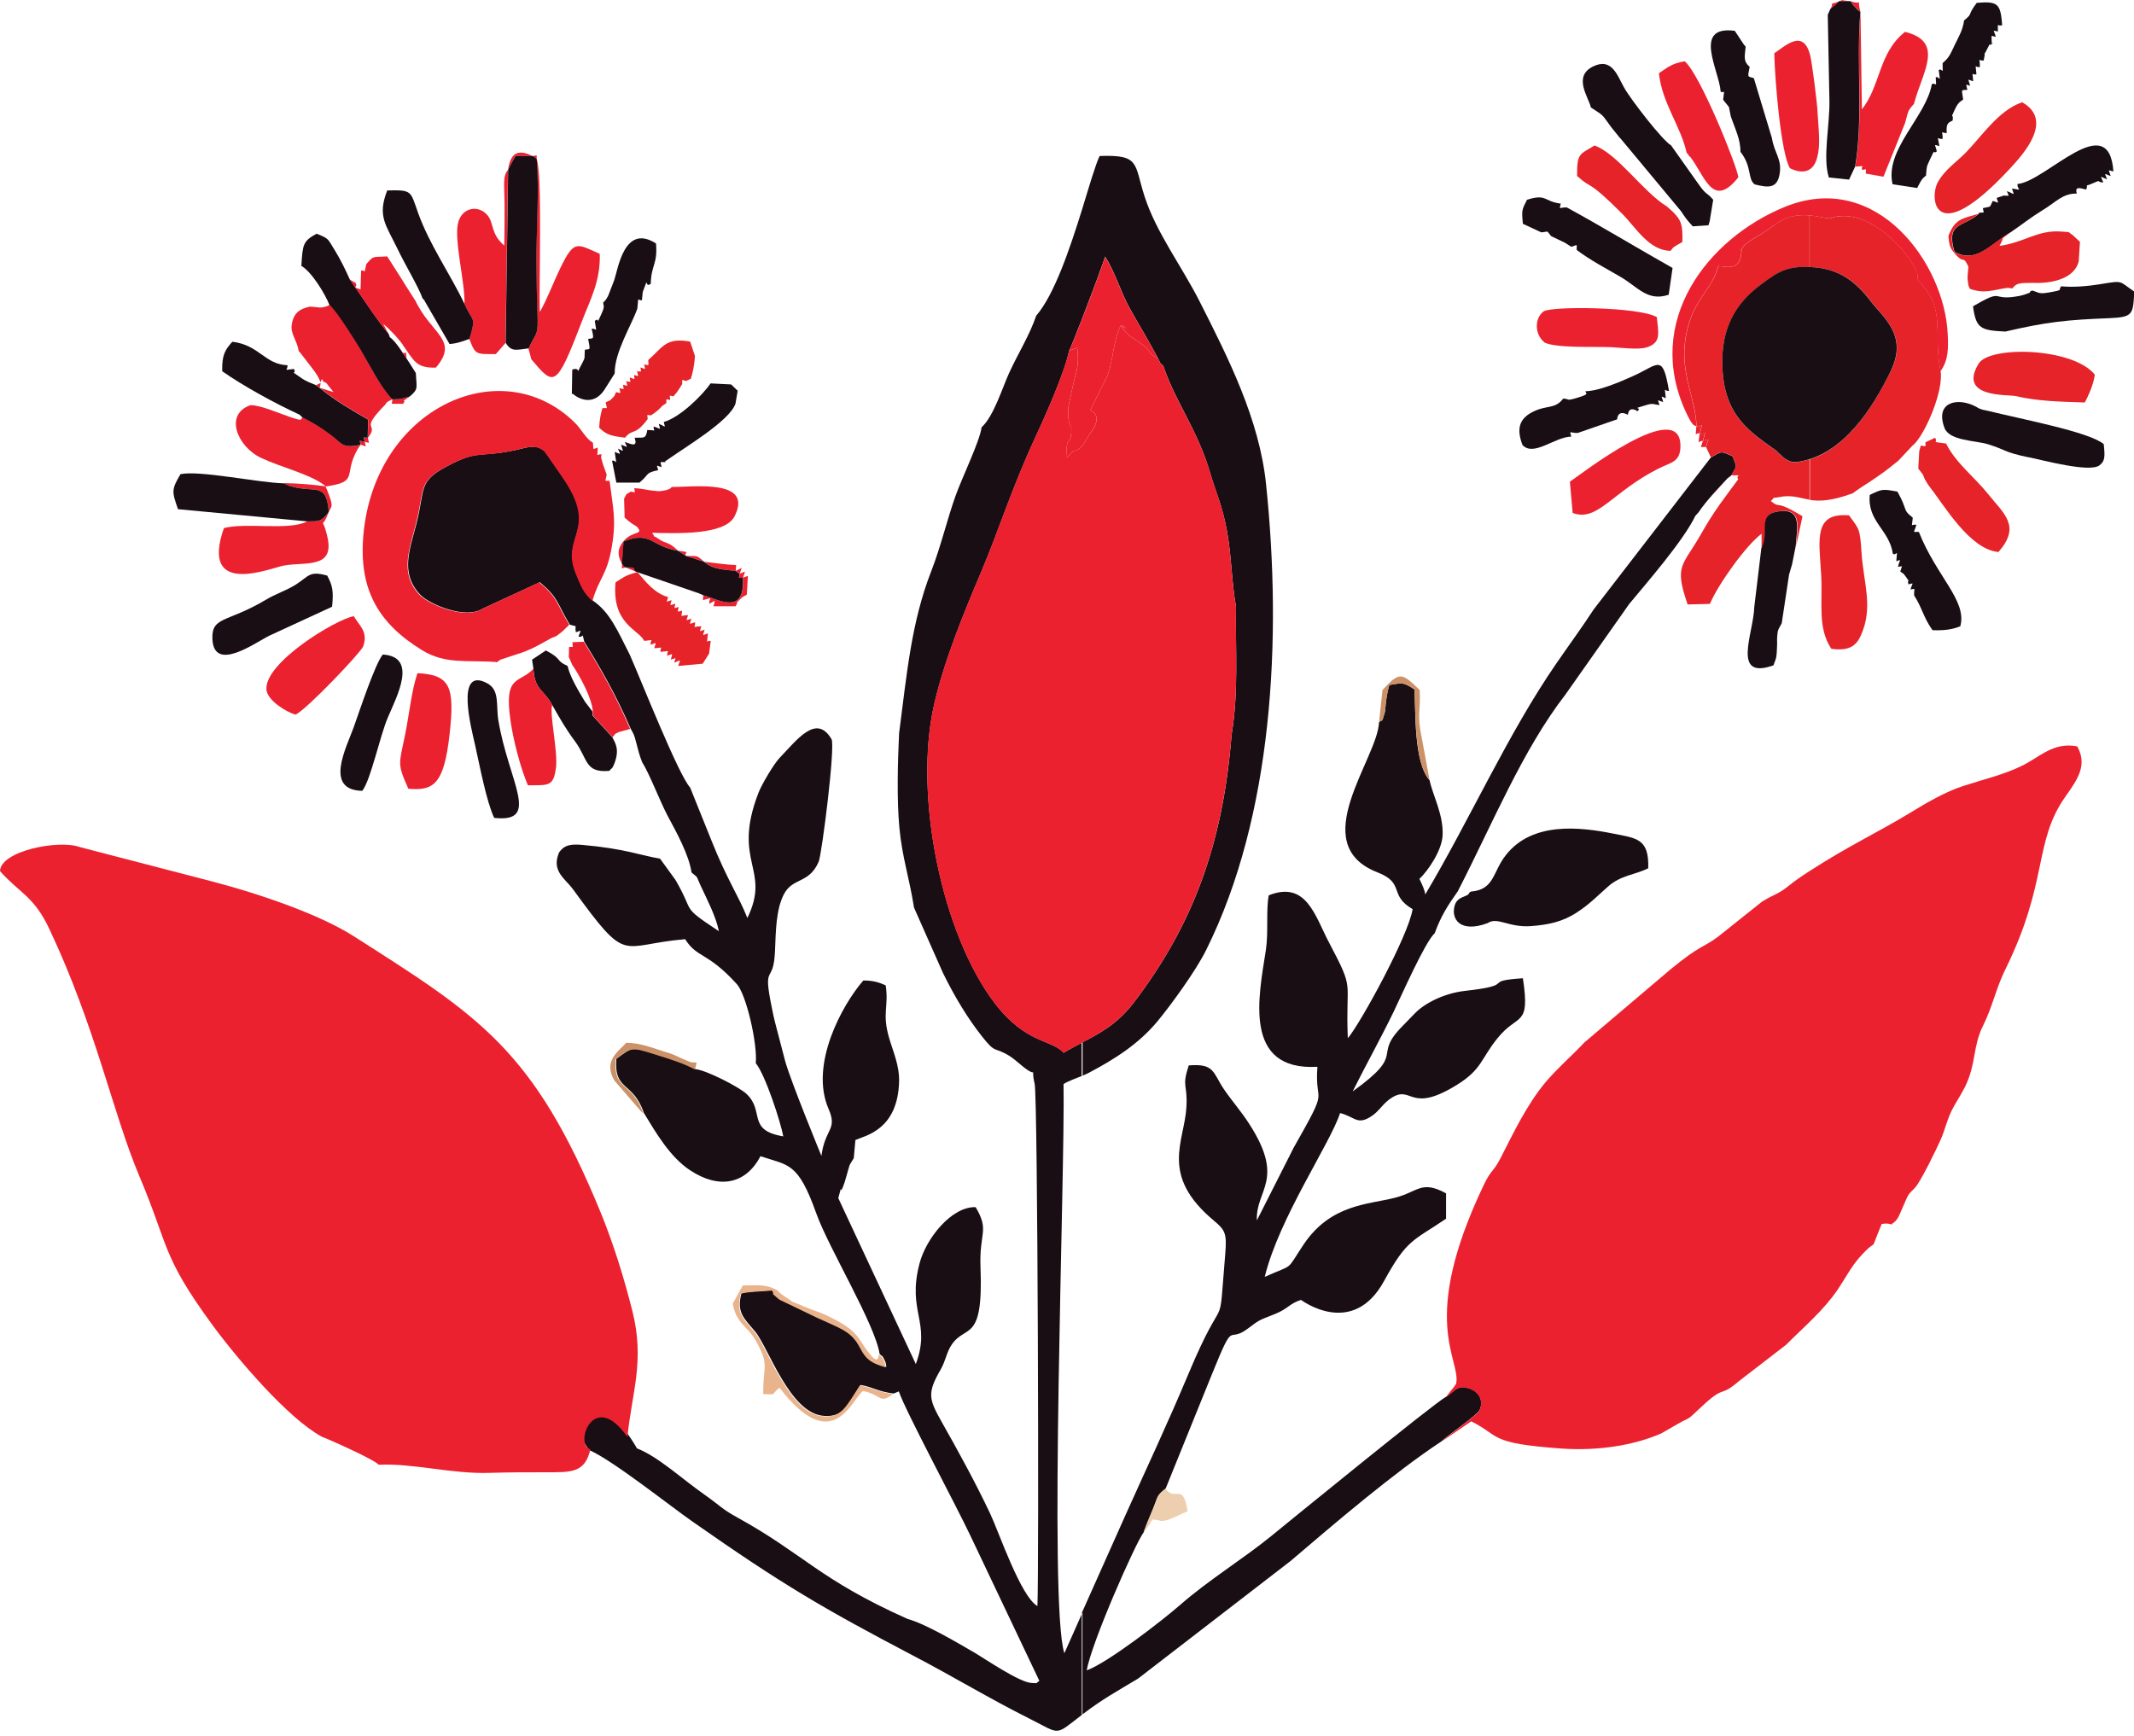
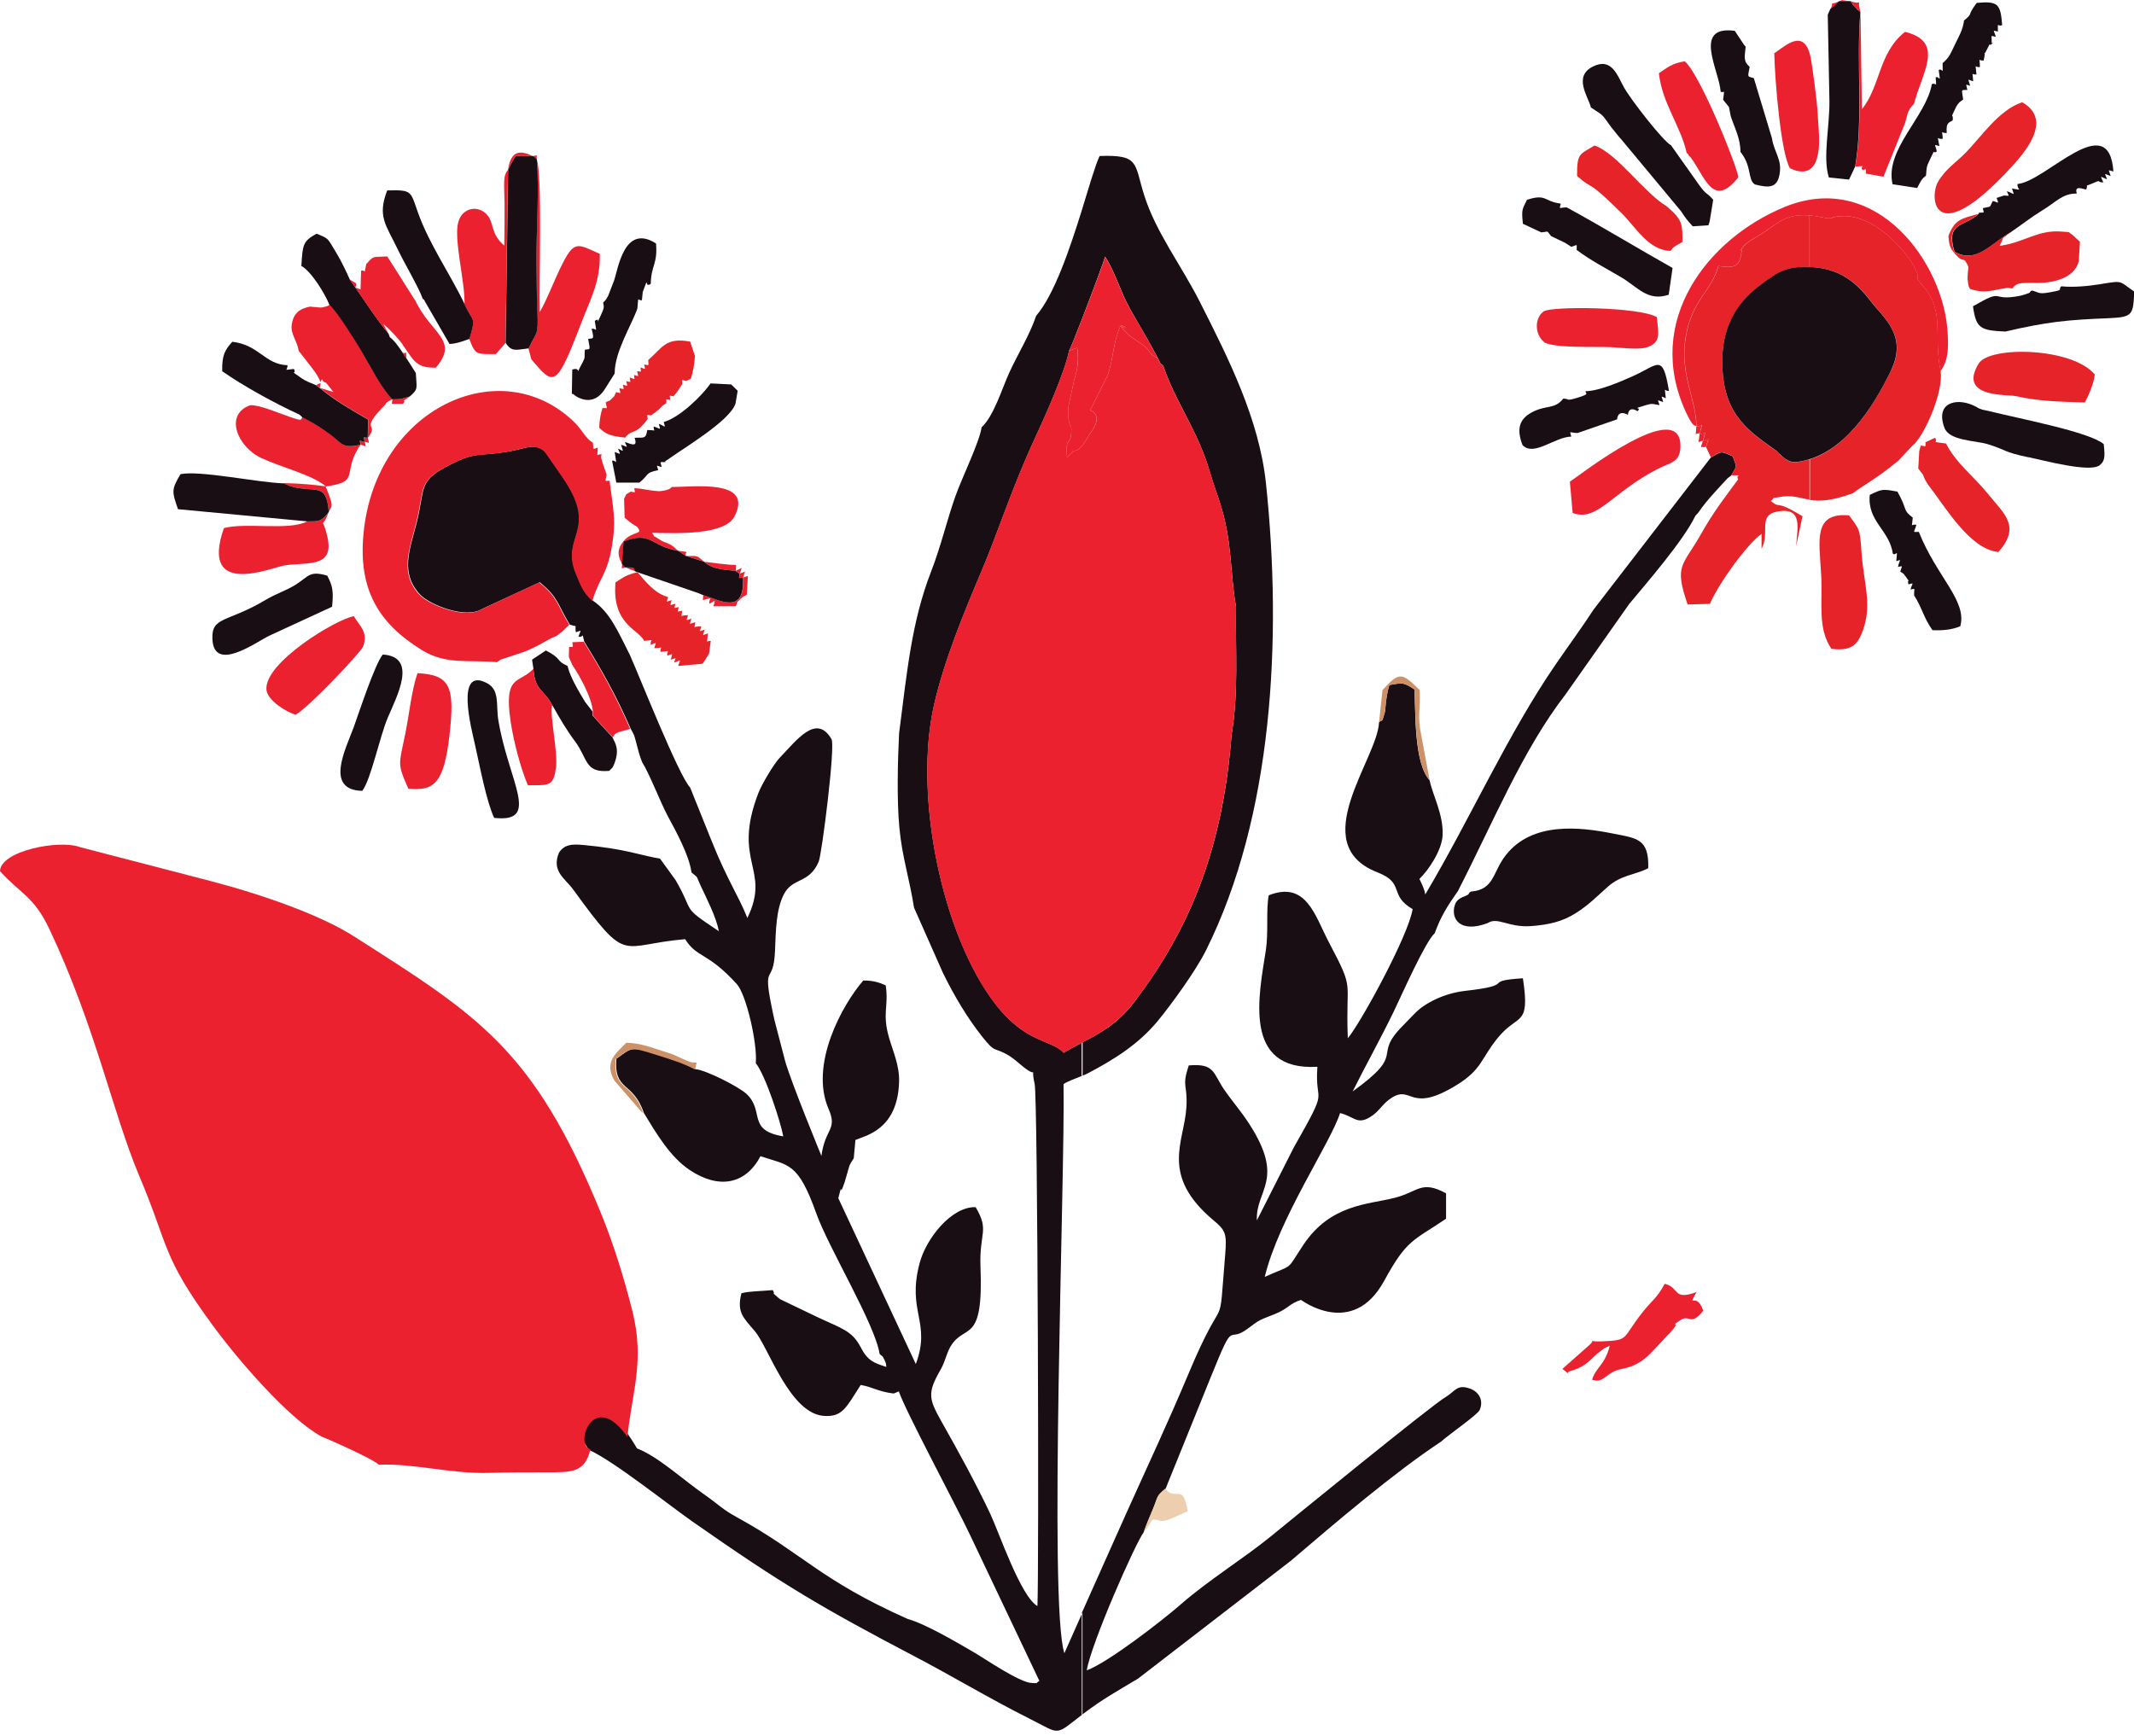
<svg xmlns="http://www.w3.org/2000/svg" width="220" height="179" viewBox="0 0 220 179" fill="none">
  <g clip-path="url(#clip0_519_444)">
    <path fill-rule="evenodd" clip-rule="evenodd" d="M126.968 75.761C126.085 86.98 123.007 95.348 116.896 103.359C115.2 105.591 113.32 106.582 111.51 107.512V110.952C111.752 110.844 111.98 110.751 112.194 110.642C114.901 109.217 117.38 107.652 119.346 105.281C120.714 103.623 123.292 100.09 124.347 97.951C131.214 84.144 132.197 65.936 130.516 49.867C129.817 43.219 126.64 36.943 123.706 31.147C121.811 27.397 119.189 23.988 117.978 20.192C116.91 16.86 117.537 15.93 113.362 16.085C112.921 17.015 112.294 19.184 111.524 21.695V32.945C112.593 30.186 113.904 26.669 113.918 26.452C114.901 27.909 115.556 30.171 116.497 31.845C117.465 33.565 118.42 35.114 119.36 36.912L119.631 37.454L119.93 37.733C121.198 41.499 123.463 44.319 124.746 48.72C125.415 51.013 126.014 52.067 126.526 54.934C126.968 57.491 126.982 60.094 127.424 62.558C127.353 67.083 127.709 71.313 126.968 75.761ZM111.524 176.811V166.305L116.112 156.031C118.306 151.149 120.315 146.903 122.509 141.681C126.469 132.213 125.558 138.35 126.313 129.3C126.484 127.208 126.341 126.851 125.13 125.844C119.517 121.149 122.11 117.724 122.309 114.16C122.452 111.727 121.796 112.13 122.552 109.852C125.23 109.62 125.031 110.611 126.185 112.316C126.997 113.509 127.965 114.594 128.777 115.865C132.553 121.691 129.419 122.667 129.575 125.829L133.379 118.313C137.183 111.619 135.502 114.191 135.815 109.992C128.051 110.441 129.789 102.6 130.501 97.967C130.786 96.092 130.501 93.845 130.8 92.311C134.69 90.776 135.559 94.433 137.012 97.176C139.733 102.336 138.693 100.787 138.95 107.047C140.218 105.575 145.204 96.479 145.631 93.736C143.11 92.264 144.905 91.071 141.999 89.94C134.547 87.042 142.013 78.271 142.169 74.474C142.568 74.025 142.383 74.784 142.768 73.436C142.811 73.266 142.839 72.723 142.868 72.506C142.953 71.763 143.067 71.174 143.224 70.631C144.663 70.383 144.677 70.353 145.817 71.081C145.959 73.405 145.731 78.596 147.384 80.456C147.697 81.99 148.823 83.989 148.723 86.127C148.638 87.755 147.17 89.831 146.33 90.621C146.643 91.257 146.914 91.861 146.928 92.233C151.544 84.485 155.462 75.621 160.462 68.385C161.958 66.215 162.956 64.882 164.309 62.821L176.376 47.17C177.516 46.519 177.359 46.488 178.627 47.046C179.055 48.286 179.126 47.883 178.47 49.03L178.072 49.34C177.046 50.471 175.963 51.556 175.094 52.842L174.781 53.183C173.541 55.771 169.737 60.125 167.956 62.279L161.388 71.608C156.943 77.357 153.895 84.888 150.29 91.892C149.236 93.38 148.524 94.511 147.911 96.216C146.899 97.145 144.52 102.569 143.651 104.366C142.326 107.094 140.83 109.775 139.448 112.533C145.147 108.442 141.372 109.031 144.606 105.777L145.703 104.645C145.703 104.645 145.831 104.506 145.888 104.459C146.842 103.468 148.837 102.414 151.031 102.166C156.616 101.546 152.555 101.159 157 100.864C157.77 105.978 156.502 104.413 154.393 107.032C152.655 109.17 152.798 110.24 150.205 111.851C145.347 114.857 145.603 111.898 143.523 113.153C142.483 113.788 142.226 114.609 141.215 115.198C139.876 115.989 139.619 115.121 138.152 114.764C137.155 117.879 131.84 125.612 130.387 131.655C133.522 130.245 132.496 131.159 134.376 128.339C137.169 124.155 141.03 124.202 143.779 123.504C146.23 122.884 146.501 121.645 149.079 123.039V125.658C145.617 127.998 145.047 127.766 142.682 132.089C139.42 138.04 134.134 134.026 134.12 134.026C132.852 134.444 132.866 134.909 131.399 135.498C129.817 136.134 129.931 136.01 128.621 137.001C126.469 138.613 127.338 135.777 124.959 141.65L120.172 153.474C119.204 154.28 119.446 154.202 118.862 155.612C118.448 156.619 118.263 157.007 117.921 157.968C117.095 159.006 112.479 169.466 112.037 172.224C114.274 171.403 119.944 166.986 121.711 165.437C124.575 162.926 128.151 160.741 131.043 158.386C132.581 157.131 147.825 144.687 149.093 144.006C150.034 143.432 150.205 142.719 151.487 143.153C152.427 143.463 152.997 144.347 152.541 145.385C152.313 145.881 149.279 147.973 148.566 148.639C143.665 151.878 137.667 157.007 133.037 160.958L117.323 173.076C115.172 174.363 113.605 175.23 111.695 176.687L111.539 176.811H111.524ZM111.524 107.512C110.883 107.853 110.257 108.179 109.658 108.55C108.461 107.171 105.797 107.636 102.62 103.514C97.121 96.386 94.172 82.052 96.295 72.692C97.335 68.106 99.386 63.147 101.181 58.916C102.934 54.794 104.273 50.424 106.738 45.094C107.692 43.048 109.772 38.415 110.214 36.168C110.413 35.781 110.926 34.479 111.524 32.945V21.695C110.299 25.615 108.704 30.372 106.823 32.557C106.139 34.572 104.985 36.385 104.031 38.461C103.318 40.026 102.449 42.909 101.196 44.056C100.996 45.543 99.172 49.247 98.489 51.184C97.634 53.586 97.007 56.313 95.995 58.916C93.958 64.154 93.502 69.361 92.69 75.606C92.548 78.519 92.448 82.47 92.719 85.337C93.004 88.39 93.744 90.497 94.229 93.581L97.221 100.337C98.46 102.848 99.771 105.002 101.238 106.861C102.72 108.752 102.421 107.838 104.145 108.922C104.558 109.186 105.128 109.713 105.527 110.023C107.165 111.324 106.168 109.573 106.666 111.758C106.994 113.199 107.122 162.214 106.951 165.592C105.227 164.615 102.991 157.999 102.093 156.093C100.54 152.807 98.773 149.6 97.064 146.578C95.739 144.223 95.582 143.618 96.978 141.201C97.491 140.302 97.591 139.419 98.09 138.675C99.543 136.474 101.395 138.582 101.082 130.648C100.939 127.037 102.036 126.929 100.583 124.465C98.075 124.387 95.454 127.735 94.799 130.261C93.474 135.281 96.024 136.304 94.414 140.643L86.421 123.535C86.92 121.567 86.521 123.396 86.892 122.404C87.12 121.8 87.048 121.986 87.262 121.257C87.661 119.909 87.433 120.374 88.017 119.413L88.188 117.538C89.271 117.073 92.548 116.469 92.69 111.526C92.733 109.868 92.078 108.442 91.679 107.078C90.895 104.428 91.65 103.809 91.308 101.593C90.653 101.298 89.969 101.081 89 101.097C86.82 103.607 83.43 109.775 85.424 114.346C86.365 116.515 85.054 116.33 84.683 119.181C84.683 119.181 81.606 111.712 80.951 109.434L79.868 105.281C79.725 104.692 79.683 104.459 79.555 103.824C78.6 99.175 79.74 101.655 79.897 98.06C79.982 95.999 79.996 93.767 80.823 92.186C81.734 90.451 83.401 91.148 84.398 88.855C84.726 88.096 86.137 76.907 85.723 76.21C84.156 73.545 82.176 76.272 80.367 78.147C79.797 78.736 78.514 80.89 78.187 81.758C75.423 88.932 79.526 89.568 77.047 94.65C76.135 92.341 74.981 90.761 73.343 86.654L71.149 81.2C69.938 79.898 66.034 69.996 64.923 67.501C63.684 65.068 62.9 63.147 61.133 61.938C60.165 61.117 59.88 60.28 59.41 59.133C57.771 55.182 61.888 54.701 57.971 49.107C57.785 48.844 56.261 46.612 56.175 46.535C55.207 45.683 54.224 46.194 52.984 46.442C49.209 47.201 49.294 46.334 45.918 48.162C43.125 49.681 43.823 50.424 42.954 53.911C42.256 56.654 41.216 59.056 43.31 61.303C44.251 62.31 47.969 63.875 49.722 62.775L55.648 60.032C57.6 61.644 57.401 62.186 58.74 64.402C59.666 64.696 59.21 64.309 59.367 65.192C60.051 64.975 59.88 64.898 59.637 65.642C60.264 65.766 59.937 65.022 60.236 66.168C61.96 68.942 63.527 71.701 65.023 75.141C65.436 75.9 65.35 75.699 65.621 76.69C65.835 77.512 65.892 77.791 66.205 78.596C66.918 79.697 68.057 82.656 68.827 84.113C69.753 85.833 71.035 88.157 71.291 89.955C72.061 90.606 71.704 90.188 72.217 91.288C72.901 92.76 73.813 94.495 74.112 96.014C70.08 93.333 71.704 94.278 69.639 90.73L68.043 88.529C66.034 88.204 64.538 87.522 60.093 87.119C58.897 87.011 58.184 87.088 57.629 87.91C56.816 89.847 58.284 90.59 59.096 91.722C64.823 99.594 63.769 97.409 70.636 96.835C71.876 98.819 72.915 98.106 75.964 101.469C76.933 102.538 78.101 107.59 77.916 109.62C78.913 110.844 80.495 115.741 80.751 117.166C76.947 116.531 78.885 114.563 76.933 112.765C76.15 112.053 72.83 110.348 71.719 110.24C70.536 109.62 69.624 109.325 67.601 108.69C65.008 107.869 65.194 107.993 63.541 109.17C63.285 112.564 65.265 111.448 66.376 114.749C67.658 116.856 69.069 119.274 71.106 120.637C74.126 122.652 76.876 122.11 78.4 119.212C81.293 120.188 82.261 119.785 84.156 125.116C85.41 128.633 90.197 136.505 90.681 139.589C90.981 139.93 90.924 139.651 91.194 140.24C91.394 140.689 91.308 140.55 91.379 140.937C90.112 140.534 89.456 140.318 88.73 138.907C87.846 137.187 86.707 136.955 84.284 135.808L80.438 133.964C80.438 133.964 80.295 133.856 80.238 133.809C79.184 132.848 80.096 133.809 79.668 133.019C78.244 133.143 77.218 133.127 76.434 133.344C75.936 135.312 76.634 135.855 77.816 137.249C79.227 138.907 81.421 145.788 84.968 145.989C86.82 146.098 87.191 145.214 88.73 142.797C89.998 143.014 90.482 143.479 92.135 143.68L92.662 143.463C93.374 145.54 98.503 155.085 100.042 158.34L107.151 173.309C106.624 173.634 107.208 173.541 106.367 173.526C105.128 173.495 101.523 171.015 100.383 170.349C98.66 169.357 95.44 167.436 93.573 166.924C84.47 162.864 82.86 160.23 75.993 156.449C74.383 155.566 74.283 155.271 72.631 154.109C70.223 152.42 67.858 150.189 65.664 149.336C65.108 148.345 63.698 146.16 62.501 145.881C61.304 145.602 58.255 146.175 60.734 149.507C63.142 150.545 68.969 155.194 71.434 156.914C80.666 163.376 84.783 165.793 94.2 170.736C98.489 172.983 101.808 175.029 106.153 177.214C109.416 178.856 108.675 179.011 111.596 176.764V166.258L109.729 170.458C108.091 165.499 109.815 121.102 109.644 111.774C110.114 111.464 110.898 111.2 111.61 110.906V107.466L111.524 107.512Z" fill="#180E13" />
    <path fill-rule="evenodd" clip-rule="evenodd" d="M8.22 87.336C6.083 86.546 0.057 87.724 0 89.816C2.037 92.109 3.49 92.388 5.086 95.782C9.902 105.994 11.597 114.702 14.361 121.257C17.452 128.556 16.626 129.424 21.912 136.629C24.348 139.961 29.676 146.253 33.195 148.143C33.509 148.236 38.452 150.405 39.051 151.025C42.612 150.855 46.559 151.986 50.448 151.862C52.457 151.8 54.309 151.8 56.304 151.8C58.854 151.8 60.307 151.893 60.863 149.429C59.153 149.026 61.176 143.122 64.681 148.159C65.151 143.525 66.49 140.348 65.194 135.173C64.31 131.671 63.242 128.23 61.903 124.961C55.007 108.163 49.337 104.738 36.458 96.525C33.038 94.34 27.055 92.233 21.641 90.823" fill="#EC2130" />
    <path fill-rule="evenodd" clip-rule="evenodd" d="M37.384 102.6C36.928 102.77 37.74 102.785 37.754 102.785C38.438 103.109 37.683 102.492 37.384 102.6Z" fill="#EC2130" />
    <path fill-rule="evenodd" clip-rule="evenodd" d="M37.384 102.6C36.244 100.957 36.657 102.011 37.355 101.515C37.811 102.321 39.706 103.049 40.248 103.7L39.82 104.072C37.242 106.303 39.564 106.133 39.906 107.977C40.119 109.093 40.02 108.008 39.464 109.341C40.29 109.124 40.29 108.829 41.188 109.279C41.387 109.387 41.644 109.635 41.743 109.744C42.256 110.286 41.843 109.558 42.114 110.348C41.601 110.859 41.743 110.72 41.145 111.154C39.963 110.782 40.746 111.014 39.763 110.038C39.037 109.325 39.635 109.775 39.037 109.418C37.042 108.24 38.424 109.263 37.455 108.287L36.9 107.853C36.401 107.481 37.028 108.147 36.373 107.45C38.438 105.808 36.002 103.049 35.746 101.949C36.8 102.228 36.244 102.274 37.384 102.584" fill="#EC2130" />
-     <path fill-rule="evenodd" clip-rule="evenodd" d="M149.079 144.037C150.02 143.463 150.191 142.751 151.473 143.185C152.413 143.494 152.983 144.378 152.527 145.416C152.299 145.912 149.265 148.004 148.566 148.67L151.672 146.547C154.721 148.066 153.368 148.81 160.961 149.352C164.708 149.615 168.427 149.042 171.276 147.787L173.327 146.609C174.382 146.113 174.239 146.129 175.108 145.323C175.165 145.276 175.237 145.199 175.294 145.153C177.972 142.627 177.146 144.223 179.283 142.394L184.127 138.66C185.95 136.831 187.973 135.142 189.469 132.942C190.167 131.903 190.894 130.555 191.677 129.672C193.9 127.162 192.504 129.78 193.985 126.201C194.854 126.03 195.225 126.418 195.025 126.201C195.652 125.798 195.724 125.457 196.122 124.558C196.749 123.179 196.55 123.318 197.433 122.451C198.046 121.769 199.627 118.499 200.069 117.507C200.496 116.547 200.681 115.617 201.166 114.579C201.565 113.757 202.149 112.936 202.605 112.006C203.745 109.651 203.374 107.884 204.428 105.777C205.426 103.778 205.753 101.949 206.722 99.981C211.253 90.792 209.586 86.825 212.976 82.068C214.187 80.348 215.227 78.876 214.145 76.954C211.637 76.489 210.327 78.054 208.389 78.984C206.551 79.883 204.414 80.379 202.377 81.045C200.596 81.618 198.559 82.796 196.949 83.788C193.615 85.818 190.595 87.197 186.62 89.769C185.736 90.343 185.181 90.699 184.34 91.381C183.272 92.233 182.901 92.187 181.633 92.977L177.089 96.603C175.536 97.75 175.336 97.393 172.23 99.935L163.34 107.481C162.101 108.799 160.391 110.302 159.266 111.665C157.357 113.99 156.046 116.764 154.693 119.413C153.952 120.855 153.752 120.56 153.011 122.079C146.187 136.32 150.632 140.07 150.119 142.673C149.749 143.246 149.549 143.355 149.079 144.052" fill="#EC2130" />
    <path fill-rule="evenodd" clip-rule="evenodd" d="M175.578 135.157C174.296 136.769 174.211 135.545 173.328 136.056C171.889 137.048 173.399 135.979 172.387 137.172L170.321 139.372C168.669 141.139 167.33 141.031 166.646 141.294C165.477 141.743 165.221 142.642 164.138 142.255C164.509 140.969 165.435 140.798 165.962 138.737C164.865 139.295 165.762 138.768 165.107 139.233C163.996 139.992 163.739 140.86 161.859 141.371C161.431 141.48 161.944 141.836 161.075 141.139L163.668 138.846C164.808 137.885 163.355 138.381 165.121 138.303C168.042 138.179 167.13 138.086 169.338 135.297C170.393 133.964 170.763 133.933 171.618 132.368C173.171 132.725 172.416 134.135 174.895 133.22C173.897 135.095 174.909 133.035 175.593 135.157" fill="#EC2130" />
    <path fill-rule="evenodd" clip-rule="evenodd" d="M110.2 36.168C109.758 38.415 107.678 43.048 106.723 45.093C104.259 50.409 102.92 54.794 101.167 58.916C99.372 63.147 97.32 68.105 96.281 72.692C94.158 82.052 97.107 96.386 102.592 103.514C105.783 107.636 108.447 107.171 109.644 108.566C111.952 107.125 114.588 106.381 116.896 103.359C123.008 95.347 126.071 86.98 126.968 75.76C127.709 71.313 127.353 67.082 127.424 62.558C126.982 60.094 126.968 57.49 126.527 54.949C126.028 52.082 125.43 51.029 124.76 48.735C123.464 44.334 121.198 41.514 119.93 37.748L119.631 37.469L119.36 36.927C118.306 36.416 118.762 36.369 118.107 35.796C118.05 35.749 117.964 35.672 117.907 35.625L116.411 34.587C114.246 32.495 117.124 34.324 115.485 33.657C114.716 35.408 114.816 36.881 114.203 38.663L112.394 42.304L112.75 42.49C113.562 43.296 112.508 44.489 112.308 44.799L111.895 45.481C111.425 46.163 111.838 45.698 111.425 46.101C110.656 46.86 111.054 45.946 110 47.185C109.829 44.768 110.356 46.163 110.442 44.536C110.499 43.528 110.342 44.381 110.157 43.218C110.143 43.079 110.1 42.32 110.143 41.932L110.713 39.298C111.026 38.167 111.254 37.485 111.054 35.858" fill="#EC2130" />
    <path fill-rule="evenodd" clip-rule="evenodd" d="M194.954 38.198C193.187 41.824 190.495 46.132 186.548 47.372V51.54C187.531 51.695 188.785 51.68 191.008 50.858C192.076 50.037 193.387 49.402 195.481 47.682C195.538 47.635 195.624 47.573 195.681 47.527L197.148 45.962C197.148 45.962 197.305 45.822 197.39 45.745C198.558 44.52 200.354 40.352 200.069 38.275C199.285 34.448 200.581 32.139 198.202 29.427C197.319 28.42 197.875 28.885 197.661 28.203C197.162 26.56 193.501 22.067 189.839 22.283C188.457 22.361 189.198 22.686 187.859 22.407C187.375 22.299 186.947 22.237 186.563 22.206V27.537C186.734 27.537 186.919 27.552 187.118 27.568C189.725 27.8 191.392 29.086 192.917 31.116C194.085 32.666 196.721 34.572 194.968 38.182M186.563 47.356C186.221 47.465 185.879 47.542 185.523 47.604C184.881 47.713 184.611 47.651 184.155 47.387C183.941 47.263 183.756 47.062 183.585 46.922C182.73 46.194 183.799 46.953 182.801 46.256C179.924 44.226 177.502 42.444 177.559 37.082C177.601 33.286 179.354 30.961 181.647 29.272C183.215 28.125 184.112 27.428 186.548 27.537V22.206C183.913 21.989 183.115 23.213 181.434 24.22C180.864 24.561 179.966 25.057 179.667 25.507C179.111 26.343 179.667 25.197 179.525 26.126C179.325 27.63 178.613 27.63 177.16 27.428C176.462 30.062 174.41 30.853 173.769 34.897C173.185 38.585 174.88 41.251 174.894 43.931C175.322 44.21 175.678 43.141 175.236 44.675C175.692 44.97 176.006 43.916 175.564 45.466C176.376 45.202 176.12 45.156 175.877 46.086L176.376 47.155C177.516 46.504 177.359 46.473 178.627 47.031C179.054 48.27 179.126 47.867 178.47 49.014L178.071 49.324C177.046 50.455 175.963 51.54 175.094 52.826C175.963 51.54 177.031 50.44 178.071 49.324L178.47 49.014C179.909 49.014 178.841 48.921 179.197 49.417C177.744 51.385 176.69 52.718 175.393 55.011C173.47 58.42 172.558 58.188 173.983 62.325L176.276 62.263C177.217 60.078 180.137 56.081 181.605 55.042V56.576C182.531 54.856 181.106 53.059 183.371 52.718C185.864 52.346 185.295 54.422 185.166 56.313L185.822 53.229C182.787 51.385 183.699 52.563 182.559 51.664C183.286 50.998 182.289 51.478 183.386 51.261C184.739 50.982 185.48 51.354 186.591 51.525V47.356H186.563Z" fill="#E52328" />
    <path fill-rule="evenodd" clip-rule="evenodd" d="M51.175 68.307L51.602 68.013L53.996 67.222C55.078 66.804 55.648 66.447 56.859 65.781L57.358 65.58L57.971 65.115C58.213 64.882 58.341 64.743 58.683 64.417C57.358 62.217 57.543 61.659 55.591 60.047L49.665 62.806C47.912 63.906 44.194 62.325 43.254 61.334C41.159 59.087 42.214 56.685 42.897 53.942C43.781 50.455 43.068 49.712 45.861 48.193C49.237 46.364 49.152 47.232 52.927 46.457C54.152 46.209 55.15 45.698 56.118 46.55C56.204 46.628 57.728 48.859 57.914 49.123C61.846 54.717 57.714 55.197 59.353 59.149C59.837 60.311 60.108 61.148 61.076 61.953C61.746 59.598 62.587 59.319 63.085 56.313C63.555 53.524 63.185 52.361 62.843 49.572C62.23 49.572 62.43 49.696 62.544 48.937L62.159 47.852L61.96 47.155L62.017 46.845C61.361 46.814 61.632 47.294 61.618 46.148C61.005 46.349 61.233 46.426 61.119 45.636C60.407 45.264 59.965 44.257 59.224 43.544C51.645 36.152 38.68 42.056 37.469 55.073C36.956 60.636 38.88 64.185 43.482 67.021C45.932 68.539 48.154 68.028 51.161 68.26" fill="#EC2130" />
    <path fill-rule="evenodd" clip-rule="evenodd" d="M194.954 38.182C196.706 34.556 194.071 32.666 192.902 31.116C191.364 29.086 189.711 27.8 187.104 27.568C184.24 27.32 183.314 28.032 181.647 29.257C179.354 30.93 177.601 33.255 177.559 37.067C177.502 42.428 179.924 44.21 182.801 46.24C183.799 46.953 182.73 46.178 183.585 46.907C183.756 47.062 183.955 47.263 184.155 47.372C184.611 47.635 184.881 47.697 185.523 47.589C190.039 46.845 193.059 42.103 194.968 38.167" fill="#180E13" />
    <path fill-rule="evenodd" clip-rule="evenodd" d="M29.235 49.836L29.847 50.099C32.468 50.92 33.651 49.572 33.893 52.795C33.095 53.818 32.882 53.756 31.671 53.756C29.819 54.748 25.331 53.834 23.08 54.453C20.572 61.659 27.895 58.56 29.263 58.312C31.485 57.909 34.52 58.684 33.751 55.352C33.152 52.764 33.067 55.011 33.893 52.78C34.192 52.114 34.449 52.331 33.679 50.425C33.651 50.362 33.594 50.254 33.566 50.161C37.113 49.65 35.318 48.983 36.885 46.287C36.914 46.225 36.999 46.117 37.028 46.07C37.056 46.024 37.142 45.931 37.184 45.853C37.811 46.024 37.726 46.21 37.612 45.559C38.181 45.683 38.039 45.776 37.925 45.14C39.193 43.498 36.885 44.598 39.72 41.716C39.763 41.623 39.863 41.499 39.905 41.468C39.934 41.452 40.048 41.375 40.076 41.359C40.561 41.142 40.461 41.018 40.39 41.638H41.558C42.042 40.956 40.974 41.762 42.256 40.879C41.074 41.158 41.686 41.142 40.447 41.173C39.207 39.841 38.153 37.733 37.213 36.091C36.614 35.068 34.734 32.062 33.979 31.426C33.922 31.457 33.85 31.519 33.808 31.535C32.953 31.814 33.067 31.69 31.956 31.612C30.887 31.829 30.246 32.294 30.075 33.487C29.933 34.417 30.602 35.052 30.802 36.199C30.859 36.277 30.944 36.37 30.987 36.416L32.112 37.873C33.352 39.422 32.882 39.717 33.167 39.112C33.195 39.05 33.295 39.267 33.352 39.36L33.623 39.469L34.378 40.429C33.722 40.213 33.865 40.275 32.967 39.98C33.081 39.329 33.167 39.469 32.597 39.701L32.967 39.98C34.663 41.39 36.543 42.413 37.954 43.25L37.925 45.14C37.384 45.094 37.512 44.97 37.612 45.559C37.013 45.45 37.07 45.264 37.184 45.853C35.261 46.287 35.275 45.698 34.078 44.799C33.167 44.133 32.326 43.575 31.186 43.017C30.93 43.219 31.372 43.498 29.876 42.986C28.522 42.522 26.841 41.762 25.815 41.778C23.094 42.708 24.448 46.07 26.955 47.232C29.035 48.193 31.884 48.875 33.395 49.991C33.437 50.022 33.523 50.099 33.58 50.146C32.468 49.991 31.072 49.851 29.249 49.805" fill="#EC2130" />
    <path fill-rule="evenodd" clip-rule="evenodd" d="M151.672 91.908C151.601 91.985 151.487 91.97 151.444 92.109C151.33 92.481 150.276 92.373 149.977 93.333C149.549 94.728 150.504 96.247 153.367 95.177C154.393 94.496 155.519 95.658 157.841 95.487C159.65 95.348 161.061 95.038 162.471 94.139C163.853 93.256 164.679 92.373 165.791 91.396C167.13 90.219 168.54 90.219 169.922 89.521C170.008 86.453 168.754 86.438 166.275 85.942C162.856 85.26 157.969 84.702 155.248 88.158C153.866 89.909 154.08 91.706 151.686 91.923" fill="#180E13" />
    <path fill-rule="evenodd" clip-rule="evenodd" d="M52.386 17.495C51.802 18.146 52.001 18.998 52.015 20.966C52.015 22.423 52.015 23.88 51.987 25.321C50.562 24.096 50.947 23.043 50.277 22.221C49.394 21.121 47.713 21.338 47.257 22.857C46.73 24.592 47.969 29.102 47.884 31.364C48.724 33.255 49.109 32.526 48.383 34.944C49.024 36.664 49.123 36.493 51.118 36.509L52.115 35.362L52.372 17.511C52.571 17.108 52.885 16.488 53.141 16.085H54.936L55.321 16.41C55.591 19.572 55.278 23.647 55.292 26.979C55.292 28.683 55.321 30.527 55.392 32.201C55.492 34.742 55.321 34.154 54.48 35.936L54.779 37.051C57.116 39.794 57.315 40.135 59.965 33.193C60.806 30.992 61.931 28.978 61.831 26.173C59.467 25.119 59.196 24.716 57.814 27.537C57.087 29.024 56.389 30.899 55.648 32.17C55.549 29.396 55.933 17.759 55.321 16.41C55.321 15.884 55.435 16.008 54.936 16.101C53.283 15.279 52.628 15.868 52.372 17.511" fill="#EC2130" />
    <path fill-rule="evenodd" clip-rule="evenodd" d="M174.88 43.931C174.823 45.187 174.666 44.644 175.222 44.675C175.065 46.117 175.008 45.419 175.55 45.466C175.336 46.24 175.165 46.086 175.863 46.086C176.105 45.14 176.362 45.202 175.55 45.466C175.991 43.901 175.664 44.97 175.222 44.675C175.649 43.141 175.308 44.211 174.88 43.931C174.866 41.235 173.17 38.585 173.755 34.897C174.396 30.853 176.447 30.078 177.145 27.428C178.599 27.63 179.311 27.63 179.51 26.127C179.639 25.197 179.097 26.343 179.653 25.507C179.952 25.057 180.85 24.561 181.419 24.22C183.357 23.074 184.126 21.633 187.845 22.407C189.184 22.686 188.443 22.361 189.825 22.283C193.487 22.067 197.148 26.56 197.647 28.203C197.86 28.9 197.305 28.42 198.188 29.427C200.567 32.139 199.271 34.448 200.054 38.275C200.881 37.129 200.866 35.873 200.795 34.448C200.482 27.196 193.487 17.449 183.984 21.338C176.048 24.592 169.424 33.115 173.826 42.537C174.581 44.148 174.709 43.823 174.866 43.931" fill="#EC2130" />
    <path fill-rule="evenodd" clip-rule="evenodd" d="M202.476 2.17C202.306 3.177 202.006 3.626 201.579 4.51C201.095 5.486 201.009 5.889 200.268 6.509C200.297 7.95 200.297 6.958 199.869 7.221C200.097 8.802 199.926 7.764 199.556 7.981C199.641 9.236 199.641 8.446 199.157 8.678C198.587 12.025 194.27 15.419 195.111 18.998L197.647 19.386C198.231 18.208 198.288 18.379 198.559 18.1C198.63 17.201 198.601 17.216 198.915 16.55C199.641 15.001 199.185 16.008 199.67 15.605C199.499 14.83 199.285 14.892 199.941 15.062C199.698 13.73 199.698 14.443 200.282 14.303C200.24 13.28 200.026 13.745 200.696 13.714C200.582 12.552 201.023 12.63 201.308 12.413C201.408 11.529 200.981 12.459 201.579 11.188C201.907 10.491 202.192 10.429 202.391 10.259C202.22 9.112 202.149 9.313 202.818 9.267C202.704 8.616 202.548 8.678 203.103 8.849C202.918 8.074 202.733 8.151 203.417 8.384C203.36 7.221 203.203 7.764 203.759 7.671C203.659 6.369 203.545 7.004 204.115 6.912C204.115 5.811 203.858 6.276 204.5 6.245C204.827 4.696 204.329 6.106 204.727 5.315C205.497 3.828 204.799 5.098 205.468 4.401L205.326 4.448C205.369 3.58 205.112 3.657 205.753 3.797C205.554 3.068 205.34 3.115 205.967 3.254C205.967 2.123 205.896 2.805 206.409 2.588C206.238 0.388 205.995 0.109 203.787 0.295C202.704 1.736 203.502 1.271 202.448 2.139" fill="#180E13" />
    <path fill-rule="evenodd" clip-rule="evenodd" d="M164.01 11.08C165.449 12.025 165.064 11.7 166.104 13.11L166.916 14.117C166.916 14.117 167.03 14.257 167.087 14.303L173.299 21.772C173.826 22.562 173.883 22.64 174.51 23.337L176.134 23.229C176.134 23.229 176.191 22.95 176.205 22.996C176.205 23.058 176.262 22.764 176.276 22.686L176.618 20.595C175.877 19.742 175.963 20.192 175.137 19.029L172.273 14.985C171.418 14.52 168.141 10.29 167.443 9.05C166.745 7.826 166.189 5.873 164.209 6.865C162.143 7.903 163.768 10.011 164.01 11.08Z" fill="#180E13" />
    <path fill-rule="evenodd" clip-rule="evenodd" d="M110.2 36.168L111.054 35.858C111.254 37.485 111.026 38.182 110.713 39.298L110.143 41.933C110.1 42.304 110.143 43.079 110.157 43.219C110.328 44.365 110.485 43.529 110.442 44.536C110.356 46.163 109.829 44.768 110 47.186C111.054 45.946 110.67 46.86 111.425 46.101C111.838 45.698 111.425 46.163 111.895 45.481L112.308 44.799C112.493 44.489 113.562 43.296 112.75 42.49L112.394 42.304L114.203 38.663C114.816 36.881 114.716 35.409 115.485 33.658C117.124 34.324 114.246 32.495 116.411 34.587L117.907 35.626C117.907 35.626 118.05 35.75 118.107 35.796C118.762 36.369 118.306 36.416 119.36 36.927C118.42 35.13 117.466 33.565 116.497 31.86C115.556 30.202 114.901 27.939 113.918 26.483C113.904 26.824 110.755 35.099 110.214 36.184" fill="#EC2130" />
    <path fill-rule="evenodd" clip-rule="evenodd" d="M207.99 18.983C207.919 19.587 208.688 19.665 207.42 19.432C207.691 20.285 207.705 19.99 206.893 19.711C207.135 20.347 207.221 20.161 206.579 20.161L205.839 20.409C206.052 21.09 206.109 20.904 205.44 20.718C205.041 21.493 205.369 21.23 204.414 21.462C204.542 22.067 204.613 21.865 203.987 21.943L204.015 22.036C202.448 23.43 200.567 22.872 201.493 25.956C203.716 27.242 205.226 25.15 207.292 23.942C208.503 23.12 209.301 22.454 210.54 21.695C211.965 20.842 212.634 19.928 214.102 19.959C213.831 19.06 214.686 19.494 215.071 19.541C215.341 18.874 214.786 19.308 215.584 18.967C216.837 18.425 216.011 18.797 216.837 18.812C216.51 18.007 216.467 18.208 217.222 18.487C216.951 17.728 216.88 17.914 217.592 18.146C217.393 17.433 217.222 17.511 217.877 17.681C217.421 11.08 210.925 18.704 208.018 18.967" fill="#180E13" />
    <path fill-rule="evenodd" clip-rule="evenodd" d="M188.685 0.945C189.013 0.682 189.312 0.45 189.597 0.14H190.808C191.478 1.038 190.181 -0.434 191.264 0.728C192.076 1.596 191.164 0.666 191.805 1.24C191.364 6.354 192.133 12.32 191.264 17.185C192.617 17.092 191.691 17.061 192.005 17.526C192.489 17.433 192.361 17.34 192.347 17.898L194.17 18.224L196.378 12.738C196.72 11.669 196.564 11.498 197.319 10.708C198.159 7.438 200.539 4.308 196.393 3.285C193.643 5.455 193.885 8.864 191.948 11.266L191.805 1.24C191.307 -0.48 192.304 0.62 190.808 0.14L189.896 0.016C189.825 0.016 189.697 0.109 189.597 0.155C188.244 0.651 189.241 -0.015 188.685 0.961" fill="#EC2130" />
    <path fill-rule="evenodd" clip-rule="evenodd" d="M31.058 27.413C32.127 28.002 33.523 30.326 33.965 31.442C34.719 32.093 36.6 35.099 37.199 36.106C38.153 37.733 39.193 39.856 40.432 41.173C41.686 41.142 41.059 41.173 42.242 40.879C43.168 40.089 42.94 40.027 42.869 38.462L42.185 37.377C41.729 36.711 40.803 35.161 40.19 34.773L40.062 34.417C38.837 32.961 37.398 30.698 36.059 28.808C35.617 27.816 35.104 26.762 34.549 25.863C33.751 24.593 33.965 24.623 32.639 24.097C31.243 24.856 31.201 25.197 31.072 27.366" fill="#180E13" />
    <path fill-rule="evenodd" clip-rule="evenodd" d="M52.386 17.495L52.129 35.347C52.742 36.307 53.169 36.075 54.494 35.92C55.321 34.138 55.506 34.727 55.406 32.185C55.335 30.512 55.321 28.652 55.306 26.963C55.292 23.632 55.606 19.556 55.335 16.395L54.95 16.085H53.155C52.899 16.472 52.585 17.092 52.386 17.495Z" fill="#180E13" />
    <path fill-rule="evenodd" clip-rule="evenodd" d="M209.13 47.139C210.683 47.465 215.384 48.735 216.424 47.991C217.008 47.557 217.022 47.108 216.88 45.791C215.413 44.536 208.403 43.218 204.97 42.366L204.386 42.242C203.673 42.01 204.129 42.103 203.388 41.777C201.622 41.003 199.485 41.545 200.468 44.133C200.966 45.45 203.673 45.419 204.898 45.791C206.936 46.411 206.466 46.597 209.144 47.155" fill="#180E13" />
    <path fill-rule="evenodd" clip-rule="evenodd" d="M30.859 42.738L31.172 43.033C32.312 43.591 33.153 44.149 34.064 44.815C35.261 45.698 35.247 46.287 37.17 45.853C37.056 45.264 36.999 45.45 37.598 45.559C37.498 44.97 37.37 45.094 37.911 45.14L37.94 43.265C36.529 42.428 34.648 41.406 32.953 39.996L32.583 39.717C31.97 39.453 31.543 39.314 31.101 39.004C29.662 37.997 30.645 38.74 30.303 38.043C29.078 38.152 29.676 38.26 29.634 37.656C27.297 37.578 26.727 35.564 23.949 35.238C23.237 36.044 22.866 36.54 22.909 38.276C25.075 39.794 28.252 41.545 30.845 42.738" fill="#180E13" />
    <path fill-rule="evenodd" clip-rule="evenodd" d="M65.393 50.331C65.45 50.905 65.564 50.765 65.037 50.688L64.581 50.951L64.339 51.416L64.396 53.368L64.766 53.694L65.179 54.004L65.635 54.283C66.476 55.197 65.193 54.655 64.253 55.832C63.555 56.7 63.712 57.413 64.139 58.141C64.111 58.715 63.982 58.622 64.481 58.498L65.55 58.932C65.179 58.436 65.721 58.544 64.481 58.498L64.139 58.141L64.296 55.832C67.174 54.717 67.159 56.375 69.895 56.778L70.736 57.32L72.616 57.924C73.485 58.715 74.611 58.715 75.85 58.87L76.263 59.164C76.192 59.722 76.078 59.598 76.605 59.551C76.819 63.487 74.197 61.845 72.502 61.364L72.459 61.876C73.756 61.55 73.001 61.643 73.143 62.248C73.799 61.907 73.742 61.736 73.556 62.511H75.85C76.121 61.969 75.807 62.263 76.292 61.798C76.705 61.395 76.52 61.612 76.99 61.318L77.104 59.381L76.605 59.551L76.805 58.932L76.263 59.148L76.463 58.56L75.85 58.854L75.893 58.25C75.081 58.25 73.77 58.064 72.616 57.924C71.747 57.227 72.018 57.336 70.736 57.32C70.422 56.871 71.462 56.995 69.895 56.778C68.883 55.786 68.712 56.142 67.858 55.538C67.145 55.026 67.772 55.77 67.231 54.934C69.852 54.996 74.725 55.181 75.722 53.245C77.731 49.324 71.433 50.238 69.268 50.207C69.14 50.269 69.225 50.44 68.385 50.595C67.829 50.688 67.872 50.626 67.359 50.595C66.675 50.533 66.29 50.378 65.407 50.331" fill="#EC2130" />
    <path fill-rule="evenodd" clip-rule="evenodd" d="M62.188 31.163C62.188 31.581 62.401 31.504 62.002 32.371C61.233 33.983 62.031 32.573 61.319 33.084C61.518 34.525 61.561 33.813 60.991 33.906C61.304 35.083 61.119 34.851 60.635 34.944C60.877 36.23 60.848 35.951 60.293 36.059C60.222 36.912 60.378 36.772 60.051 37.392C59.153 39.05 60.065 37.749 58.996 38.105L58.954 40.6C59.025 40.631 59.139 40.6 59.182 40.708C59.182 40.708 61.076 42.289 62.43 39.996L63.37 38.508C63.342 36.307 65.108 33.534 65.707 31.814C65.863 30.404 65.65 30.992 66.177 30.961L66.262 30.109C66.975 28.157 66.376 29.799 67.089 29.257C67.131 27.304 67.815 27.242 67.63 25.104C64.325 22.981 63.712 27.816 63.299 28.947L62.7 30.496C62.401 31.054 62.373 30.977 62.216 31.163" fill="#180E13" />
    <path fill-rule="evenodd" clip-rule="evenodd" d="M158.895 23.957C159.75 23.895 159.365 23.693 159.907 24.344L160.619 24.685L161.331 25.026L161.987 25.445C162.671 25.259 162.542 25.073 162.542 25.77C164.081 26.917 165.449 27.598 167.059 28.544C168.811 29.551 169.837 31.132 172.031 30.388L172.43 27.629C168.982 25.692 164.893 23.213 161.517 21.384C160.705 21.384 160.747 21.679 160.904 20.997C159.08 20.749 159.479 19.959 157.428 20.594C156.901 21.617 156.858 21.648 157 23.074" fill="#180E13" />
    <path fill-rule="evenodd" clip-rule="evenodd" d="M43.581 30.791C43.638 30.869 43.752 30.884 43.78 31.039L46.345 35.471C47.214 35.409 47.841 35.13 48.396 34.944C49.123 32.526 48.724 33.255 47.898 31.364C46.444 28.296 44.265 25.228 43.082 21.896C42.299 19.68 42.498 19.572 39.919 19.634C38.88 22.315 39.791 23.182 40.974 25.646C41.743 27.258 43.154 29.598 43.581 30.806" fill="#180E13" />
    <path fill-rule="evenodd" clip-rule="evenodd" d="M31.671 53.756C32.882 53.756 33.081 53.818 33.894 52.795C33.651 49.572 32.469 50.92 29.847 50.099L29.235 49.835C26.571 49.758 20.573 48.472 18.607 48.89C17.652 50.502 17.723 50.688 18.35 52.501" fill="#180E13" />
    <path fill-rule="evenodd" clip-rule="evenodd" d="M188.813 66.897C190.523 67.114 191.321 66.695 191.848 65.502C193.159 62.589 192.105 60.125 191.905 56.902C191.748 54.391 191.634 54.562 190.623 53.136C186.976 52.842 187.517 55.538 187.745 59.164C187.93 62.186 187.332 64.681 188.799 66.897" fill="#E52328" />
    <path fill-rule="evenodd" clip-rule="evenodd" d="M188.686 0.945L188.429 1.518L188.6 10.367C188.643 12.97 187.888 16.27 188.543 18.3L190.623 18.517L191.25 17.185C192.105 12.319 191.35 6.353 191.791 1.239C191.15 0.666 192.048 1.596 191.25 0.728C190.167 -0.434 191.464 1.038 190.794 0.124H189.583C189.298 0.449 189.013 0.666 188.671 0.945" fill="#180E13" />
    <path fill-rule="evenodd" clip-rule="evenodd" d="M208.446 10.553C206.038 11.374 204.314 14.04 202.633 15.76C201.664 16.736 200.553 17.449 199.812 18.72C198.843 20.347 199.328 25.894 207.221 17.371C208.574 15.915 211.78 12.397 208.46 10.538" fill="#E52328" />
    <path fill-rule="evenodd" clip-rule="evenodd" d="M163.497 40.29C163.283 40.584 164.166 40.553 162.542 41.034C161.388 41.375 161.873 41.127 161.16 41.096C160.291 42.227 159.451 41.731 157.998 42.475C156.573 43.203 156.345 44.272 156.958 45.884C158.112 47.124 160.277 45.047 161.987 45.016C161.801 44.319 161.787 44.644 162.642 44.644L166.717 43.234C166.717 43.234 166.717 42.18 167.828 42.769C167.828 42.769 167.842 41.793 168.825 42.397C169.352 41.87 167.97 42.289 169.666 41.778C170.478 41.529 170.407 41.7 171.09 41.762C170.862 41.08 170.82 41.266 171.461 41.452C171.304 40.77 171.133 40.817 171.732 41.065C171.603 39.67 171.546 40.367 172.059 40.305C171.404 36.369 170.976 37.609 168.327 38.787C166.973 39.391 164.865 40.305 163.483 40.336" fill="#180E13" />
    <path fill-rule="evenodd" clip-rule="evenodd" d="M212.506 29.52C212.093 29.923 212.919 29.861 211.224 30.156C210.155 30.342 210.212 30.156 209.5 29.954C209.429 30.001 209.315 30.001 209.286 30.109C209.244 30.218 209.115 30.233 209.058 30.249C208.716 30.373 208.617 30.419 208.261 30.497C205.055 31.132 206.807 29.598 203.402 31.581C203.716 33.875 204.172 34.061 206.736 34.185C211.053 33.177 213.133 32.976 217.435 32.806C219.914 32.697 219.9 32.434 220.028 30.063C218.419 28.978 218.946 28.901 216.595 29.288C215.298 29.505 213.746 29.644 212.52 29.52" fill="#180E13" />
    <path fill-rule="evenodd" clip-rule="evenodd" d="M202.932 27.506C202.904 27.893 202.818 28.466 202.847 28.823C202.932 29.691 203.018 29.582 203.089 29.784C204.685 30.326 205.397 29.892 206.978 29.675L207.477 29.737C207.919 29.04 208.645 29.21 209.571 29.164C211.651 29.257 213.874 28.683 214.301 26.948L214.429 24.933L213.66 24.221C213.105 23.88 213.603 23.957 212.577 23.88C210.07 23.663 208.745 24.995 206.138 25.352C206.836 24.05 206.01 24.98 207.263 23.942C205.183 25.15 203.673 27.242 201.465 25.956C200.539 22.872 202.419 23.446 203.986 22.036C202.22 22.562 201.55 22.562 200.866 24.329C200.952 25.29 201.009 25.553 201.565 26.189C202.533 27.304 202.334 26.22 202.932 27.506Z" fill="#E52328" />
    <path fill-rule="evenodd" clip-rule="evenodd" d="M177.373 9.453C177.829 9.654 177.772 9.003 177.644 10.29L178.242 11.033L178.428 11.979C178.869 13.296 179.439 14.334 179.425 15.651C180.65 17.201 180.137 18.471 180.907 19.014C182.303 19.37 183.2 19.432 183.457 17.991C183.742 16.41 182.93 15.837 182.673 14.241L180.807 8.058C180.137 7.841 180.152 8.058 180.379 6.896C179.696 6.307 179.867 5.842 179.966 4.804C179.909 4.742 179.824 4.664 179.795 4.618L178.841 3.177C174.439 2.603 177.245 7.268 177.388 9.453" fill="#180E13" />
    <path fill-rule="evenodd" clip-rule="evenodd" d="M30.474 73.684C31.685 73.095 37.227 67.238 37.441 66.649C37.982 65.13 37.042 64.51 36.472 63.534C34.648 63.844 27.226 68.323 27.468 71.112C27.567 72.228 29.562 73.452 30.488 73.684" fill="#EC2130" />
    <path fill-rule="evenodd" clip-rule="evenodd" d="M195.153 57.103C195.538 57.351 195.638 56.39 195.495 57.862C196.108 57.661 195.837 57.661 195.666 58.451C196.236 58.358 196.079 58.265 195.908 58.932C196.222 59.18 196.136 58.994 196.464 59.443C197.062 60.295 196.55 59.552 196.749 60.249C197.376 60.109 197.162 60.047 196.963 60.776C197.547 60.683 197.305 60.605 197.333 61.396C198.131 62.604 198.316 63.72 199.228 64.975C200.396 65.022 201.265 64.913 202.092 64.572C202.818 61.938 199.655 59.474 197.818 54.841C197.091 54.841 197.333 54.98 197.561 54.112C196.963 53.989 197.091 54.593 197.191 53.369C196.079 52.516 196.735 52.671 195.609 50.688C194.085 50.409 194.042 50.409 192.76 51.029C192.489 53.772 194.783 54.624 195.139 57.088" fill="#180E13" />
    <path fill-rule="evenodd" clip-rule="evenodd" d="M214.914 41.514C215.27 40.894 215.868 39.546 215.954 38.616C213.646 35.812 205.112 35.641 203.987 37.485C201.807 41.034 206.964 40.662 207.748 40.832C210.184 41.375 212.193 41.406 214.914 41.498" fill="#E52328" />
    <path fill-rule="evenodd" clip-rule="evenodd" d="M173.883 15.775C173.883 15.775 174.04 15.852 174.068 15.976C174.097 16.1 174.211 16.131 174.254 16.178C175.721 18.068 176.519 21.477 179.041 18.487C179.083 18.44 179.154 18.332 179.211 18.27C179.069 17.108 175.265 7.639 173.684 6.322C172.359 6.524 171.903 6.973 171.02 7.546C171.347 10.63 173.285 13.032 173.883 15.759" fill="#EC2130" />
    <path fill-rule="evenodd" clip-rule="evenodd" d="M198.502 45.605C198.502 46.178 198.601 45.992 198.017 45.946L197.86 46.519L197.761 48.317L198.231 48.921L198.445 49.433L198.772 49.975C200.468 52.129 203.032 56.638 206.024 56.917C208.36 54.252 206.637 53.028 204.97 50.951C203.531 49.154 201.636 47.759 200.624 45.729C198.858 45.496 199.898 45.682 199.485 45.14" fill="#E52328" />
    <path fill-rule="evenodd" clip-rule="evenodd" d="M68.427 43.513C68.613 44.242 68.627 43.963 67.915 43.699C68.114 44.459 68.142 44.195 67.387 43.978C67.359 44.567 67.815 44.35 66.732 44.335C66.575 45.326 66.347 45.078 65.421 45.14C65.82 46.256 64.909 45.698 64.41 45.574C64.737 46.287 64.723 46.07 64.025 45.853C64.239 46.644 64.396 46.566 63.712 46.256C63.982 46.984 64.054 46.829 63.37 46.597C63.626 48.348 63.541 47.341 63.099 47.511L63.541 49.758H65.92C66.989 48.89 66.461 48.767 67.858 48.472C67.672 47.837 67.615 48.007 68.214 48.162C68.057 47.465 67.957 47.697 68.67 47.635L68.541 47.589C70.55 46.148 75.195 43.436 75.822 41.623L76.049 40.29L75.38 39.639L73.257 39.531C72.459 40.693 70.151 43.017 68.427 43.513Z" fill="#180E13" />
-     <path fill-rule="evenodd" clip-rule="evenodd" d="M181.576 56.577L180.849 62.62C180.778 65.301 178.47 70.151 182.83 68.602C183.186 67.672 183.143 67.796 183.2 66.649C183.229 66.231 183.172 65.936 183.229 65.502C183.3 65.022 183.172 65.162 183.684 64.263L184.44 59.242L184.753 58.173L185.123 56.313C185.252 54.438 185.822 52.362 183.328 52.733C181.063 53.075 182.488 54.872 181.562 56.592" fill="#180E13" />
    <path fill-rule="evenodd" clip-rule="evenodd" d="M187.346 16.162C187.702 15 187.475 13.296 187.375 11.56C187.361 10.77 186.805 6.446 186.62 5.718C185.907 2.867 184.013 4.788 182.916 5.486C182.973 8.306 183.599 15.775 184.525 17.34C185.751 17.96 186.976 17.836 187.361 16.147" fill="#EC2130" />
    <path fill-rule="evenodd" clip-rule="evenodd" d="M42.812 30.992L41.529 28.978V35.579C42.655 37.113 42.826 37.966 44.934 37.904C47.371 35.052 44.45 34.464 42.812 30.977M41.529 36.431V36.37C41.971 36.54 41.8 35.936 41.914 36.943L41.529 36.431ZM41.529 28.962L39.92 26.436C38.367 26.545 38.58 26.297 37.754 27.242C37.483 28.497 37.754 27.769 37.227 27.909L37.17 29.846C36.101 29.443 36.942 29.799 36.671 29.179L36.044 28.807C37.384 30.698 38.823 32.96 40.048 34.417L39.506 33.394C40.461 34.216 41.074 34.928 41.529 35.548V28.947V28.962ZM41.529 36.37V36.431L41.458 36.339C41.458 36.339 41.501 36.354 41.529 36.37Z" fill="#EC2130" />
    <path fill-rule="evenodd" clip-rule="evenodd" d="M66.391 66.075C67.573 65.998 67.032 65.843 67.074 66.478C67.744 66.277 67.659 66.106 67.445 66.835C68.542 66.773 68.057 66.618 68.086 67.207C69.283 67.129 68.741 66.974 68.784 67.609C69.439 67.408 69.325 67.284 69.154 68.012C69.753 67.857 69.696 67.687 69.496 68.322C70.237 68.074 70.18 67.873 69.909 68.663L72.445 68.431L73.101 67.393L73.272 66.091C72.802 65.982 72.859 66.618 72.987 65.301C72.332 65.517 72.445 65.641 72.645 64.913C72.032 65.115 72.118 65.239 72.303 64.572C71.234 64.619 71.69 64.836 71.662 64.154C70.992 64.34 71.078 64.495 71.277 63.782C70.65 63.968 70.736 64.107 70.935 63.425C69.895 63.472 70.337 63.72 70.308 62.961C69.753 63.085 69.867 63.193 69.966 62.589C69.411 62.697 69.511 62.837 69.625 62.248C68.984 62.403 69.069 62.558 69.24 61.876C68.627 62.046 68.698 62.201 68.884 61.566C67.502 61.179 66.633 60.063 65.721 58.994C64.581 59.273 64.339 59.474 63.456 60.047C63.057 64.34 65.821 64.898 66.391 66.044" fill="#E52328" />
    <path fill-rule="evenodd" clip-rule="evenodd" d="M172.202 25.879C172.544 25.538 172.202 25.631 173.441 24.949C173.484 23.151 173.327 22.733 172.487 21.865L171.831 21.276C169.466 19.866 166.731 15.822 164.38 15.001C162.856 15.961 162.571 15.729 162.585 18.146C164.323 19.696 163.497 18.317 167.201 22.005C168.626 23.415 169.965 25.832 172.216 25.863" fill="#E52328" />
    <path fill-rule="evenodd" clip-rule="evenodd" d="M66.832 37.129C66.832 37.795 66.989 37.656 66.405 37.578C66.533 38.198 66.618 38.058 66.034 37.888C66.077 38.446 66.191 38.306 65.678 38.275C65.806 38.911 65.934 38.802 65.365 38.663C65.422 39.252 65.507 39.081 64.923 38.926C64.994 39.515 65.108 39.391 64.553 39.298C64.695 39.918 64.795 39.794 64.225 39.67C64.31 40.259 64.41 40.119 63.855 40.026C63.968 40.662 64.097 40.553 63.527 40.429C63.299 40.817 63.456 40.755 63.099 41.08C62.544 41.576 63.128 41.127 62.444 41.483C62.558 42.211 62.743 42.072 62.116 42.072C61.96 42.521 61.803 43.25 61.774 44.102C62.501 44.815 62.971 44.954 64.439 45.125C65.236 44.133 65.422 45.016 66.775 43.203C66.732 42.661 66.618 42.785 67.103 42.831L67.53 42.537L67.929 42.211L68.285 41.839L68.698 41.56C68.698 41.034 68.599 41.173 69.097 41.235C69.055 40.677 68.926 40.786 69.425 40.863L69.767 40.46L70.052 40.042L70.337 39.593C70.337 39.035 70.209 39.159 70.736 39.283L71.22 39.05C71.419 38.43 71.576 37.702 71.647 36.71L71.149 35.223C68.613 34.758 68.328 35.827 66.832 37.113" fill="#E52328" />
    <path fill-rule="evenodd" clip-rule="evenodd" d="M42.1 81.324C44.65 81.541 45.761 80.952 46.345 75.745C46.901 70.802 46.431 69.578 43.04 69.407C42.441 71.127 42.199 73.56 41.786 75.637C41.145 78.829 40.903 78.658 42.1 81.324Z" fill="#EC2130" />
    <path fill-rule="evenodd" clip-rule="evenodd" d="M161.844 49.665L162.129 52.888C164.694 53.849 166.161 50.75 170.962 48.317C172.259 47.666 173.213 47.666 173.242 46.039C173.327 40.786 162.799 49.045 161.844 49.665Z" fill="#EC2130" />
    <path fill-rule="evenodd" clip-rule="evenodd" d="M34.235 62.558C34.406 60.884 34.264 60.358 33.736 59.35C31.884 58.823 31.87 59.397 30.488 60.28C29.534 60.884 28.394 61.241 27.425 61.83C23.393 64.231 21.812 63.534 21.897 65.874C22.04 69.407 26.357 66.231 27.753 65.549" fill="#180E13" />
    <path fill-rule="evenodd" clip-rule="evenodd" d="M159.194 35.3C160.391 35.92 164.366 35.718 166.09 35.796C167.073 35.842 168.911 36.09 169.78 35.811C171.276 35.316 170.977 34.386 170.806 32.697C168.982 31.627 159.921 31.55 159.137 32.108C158.197 32.79 158.183 34.463 159.209 35.285" fill="#EC2130" />
    <path fill-rule="evenodd" clip-rule="evenodd" d="M54.851 68.013L54.993 68.958C55.121 71.205 56.047 71.05 56.931 72.692C57.7 74.056 58.412 75.28 59.296 76.458C60.621 78.256 60.279 79.712 62.815 79.48C63.071 79.154 63.114 79.309 63.328 78.751C63.883 77.31 63.47 76.675 63.128 76.009L61.091 73.777V73.374L60.307 72.352C59.623 71.205 58.769 69.81 58.512 68.663C57.216 68.09 58.042 67.982 56.275 67.067" fill="#180E13" />
    <path fill-rule="evenodd" clip-rule="evenodd" d="M37.355 81.525C38.21 80.456 39.164 75.9 39.977 73.994C40.931 71.747 43.097 67.718 39.464 67.486C38.666 68.431 37.042 73.374 36.458 75.001C35.688 77.124 33.395 81.463 37.355 81.541" fill="#180E13" />
    <path fill-rule="evenodd" clip-rule="evenodd" d="M57.329 79.124C57.5 77.295 56.631 73.622 56.931 72.693C56.047 71.034 55.121 71.205 54.993 68.958C53.497 70.539 51.916 69.469 52.642 74.397C52.956 76.489 53.682 79.247 54.423 80.968C56.46 80.936 57.073 81.184 57.315 79.139" fill="#EC2130" />
    <path fill-rule="evenodd" clip-rule="evenodd" d="M64.111 58.142L64.453 58.498C65.692 58.544 65.137 58.436 65.521 58.932L72.018 61.163L72.488 61.365C74.183 61.845 76.805 63.488 76.591 59.552C76.064 59.583 76.178 59.722 76.249 59.164L75.836 58.87C74.597 58.715 73.471 58.715 72.602 57.925L70.721 57.32L69.881 56.778C67.145 56.375 67.16 54.701 64.282 55.833" fill="#180E13" />
    <path fill-rule="evenodd" clip-rule="evenodd" d="M50.961 84.33C55.805 84.857 52.428 80.611 51.374 74.257C51.118 72.677 51.545 71.158 50.22 70.445C46.886 68.663 48.61 75.172 48.966 76.768C49.465 78.984 50.149 82.641 50.947 84.33" fill="#180E13" />
-     <path fill-rule="evenodd" clip-rule="evenodd" d="M92.063 143.727C90.396 143.525 89.926 143.06 88.644 142.843C87.105 145.245 86.735 146.129 84.883 146.036C81.349 145.834 79.155 138.954 77.745 137.296C76.562 135.901 75.864 135.374 76.363 133.391C77.161 133.174 78.186 133.189 79.597 133.065C80.024 133.84 79.113 132.895 80.167 133.856C80.224 133.902 80.309 133.964 80.366 134.011L84.199 135.855C86.621 136.986 87.746 137.218 88.644 138.954C89.37 140.364 90.026 140.581 91.294 140.984C91.222 140.596 91.322 140.72 91.108 140.286C90.823 139.698 90.895 139.977 90.596 139.636C90.539 140.72 89.855 139.822 89.727 139.667C88.373 138.102 88.815 137.296 85.082 135.56C84.555 135.312 83.9 135.126 83.273 134.863L82.005 134.336C81.919 134.305 81.82 134.274 81.748 134.243L80.552 133.437C80.096 133.05 80.324 133.081 79.654 132.802C78.714 132.414 77.845 132.538 76.577 132.538L75.537 134.413C75.907 136.49 77.09 136.753 77.916 138.225C79.383 140.86 78.642 140.72 78.685 143.742C80.181 143.742 79.326 143.944 80.352 143.076C85.794 150.142 87.703 144.486 88.957 143.417C90.852 143.773 90.695 144.827 92.02 143.742" fill="#E9B38B" />
    <path fill-rule="evenodd" clip-rule="evenodd" d="M58.669 66.711L58.64 67.734L58.996 68.555C59.637 69.469 61.034 71.918 61.119 73.374V73.777L63.156 76.008C63.456 75.699 63.199 75.761 63.783 75.482C63.797 75.482 64.795 75.203 64.966 75.156C63.47 71.701 61.917 68.958 60.179 66.168L59.011 66.215C59.039 66.819 59.181 66.695 58.654 66.695" fill="#EC2130" />
    <path fill-rule="evenodd" clip-rule="evenodd" d="M117.907 157.999C117.978 157.906 118.106 157.642 118.149 157.72L118.804 156.697C118.804 156.697 118.99 156.619 119.018 156.697L119.417 156.743C119.417 156.743 119.559 156.79 119.602 156.805C120.315 156.914 121.226 156.341 122.437 155.814C121.953 152.73 121.184 154.899 120.144 153.489C119.161 154.295 119.417 154.218 118.833 155.628C118.42 156.635 118.235 157.022 117.893 157.983" fill="#EDCFB0" />
    <path fill-rule="evenodd" clip-rule="evenodd" d="M66.305 114.78C65.208 111.479 63.213 112.595 63.47 109.201C65.123 108.024 64.937 107.9 67.53 108.721C69.553 109.356 70.465 109.651 71.648 110.271L71.819 109.558C71.092 109.496 71.562 109.62 70.992 109.434L70.266 109.124C69.325 108.69 69.454 108.721 68.442 108.411C67.245 108.039 66.077 107.543 64.567 107.512C63.684 108.473 62.173 109.403 63.342 111.417L66.077 114.578C66.077 114.578 66.234 114.718 66.319 114.795" fill="#CC9167" />
    <path fill-rule="evenodd" clip-rule="evenodd" d="M142.169 74.474C142.568 74.025 142.383 74.769 142.768 73.436C142.811 73.266 142.853 72.723 142.868 72.506C142.967 71.763 143.067 71.174 143.238 70.631C144.677 70.383 144.691 70.352 145.817 71.081C145.973 73.39 145.745 78.596 147.384 80.456L146.557 75.993C146.045 73.545 146.486 73.281 146.358 71.143C144.477 69.299 144.264 69.268 142.526 71.143" fill="#CC9167" />
  </g>
  <defs>
    <clipPath id="clip0_519_444">
      <rect width="220" height="178.5" fill="white" />
    </clipPath>
  </defs>
</svg>